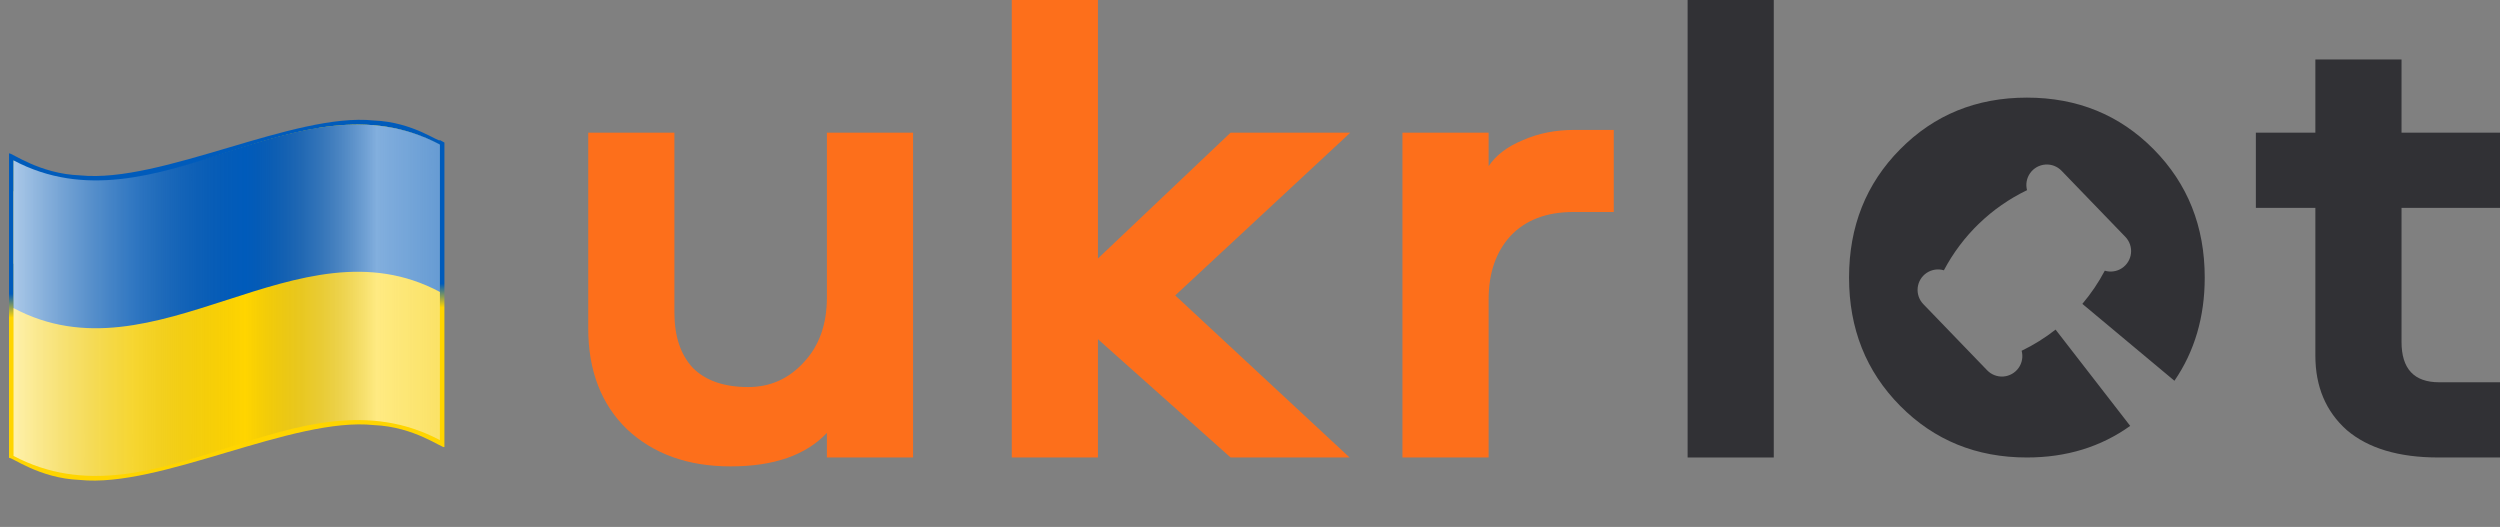
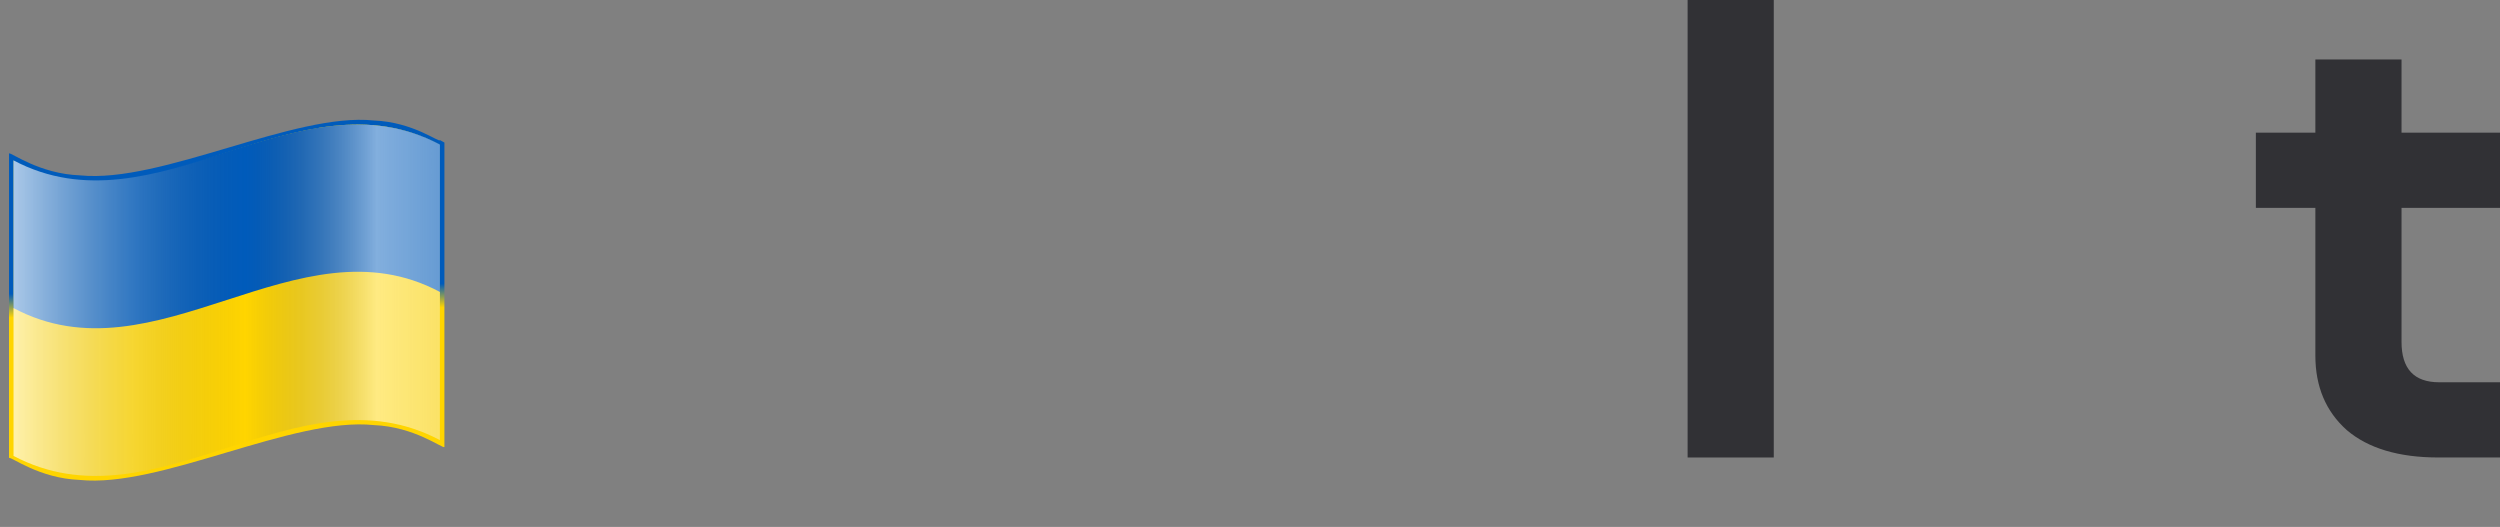
<svg xmlns="http://www.w3.org/2000/svg" width="204" height="43" viewBox="0 0 204 43" fill="none">
  <rect x="0" y="0" width="204" height="43" fill="#808080" stroke="none" />
  <path d="M137.709 0H144.74V37.331H137.709V0Z" fill="#313135" />
  <path d="M188.934 4.855H195.965V10.825H204V16.964H195.965V27.901C195.965 30.096 196.988 31.193 199.034 31.193H204V37.331H198.978C195.742 37.331 193.249 36.587 191.501 35.099C189.789 33.574 188.934 31.547 188.934 29.017V16.964H184.079V10.825H188.934V4.855Z" fill="#313135" />
-   <path d="M59.607 38.057C56.147 38.057 53.338 37.052 51.181 35.044C49.06 32.998 48 30.245 48 26.785V10.825H55.031V25.501C55.031 27.436 55.533 28.942 56.538 30.021C57.579 31.063 59.086 31.584 61.058 31.584C62.843 31.584 64.35 30.914 65.578 29.575C66.842 28.236 67.475 26.469 67.475 24.274V10.825H74.506V37.331H67.475V35.322C65.764 37.145 63.141 38.057 59.607 38.057Z" fill="#FD6F1B" />
-   <path d="M82.561 0H89.592V21.093L100.417 10.825H110.183L95.898 24.106L110.127 37.331H100.417L89.592 27.678V37.331H82.561V0Z" fill="#FD6F1B" />
-   <path d="M114.44 10.825H121.471V13.56C122.066 12.667 122.996 11.96 124.261 11.439C125.526 10.881 126.921 10.602 128.446 10.602H131.683V17.299H128.39C126.195 17.299 124.484 17.95 123.257 19.252C122.066 20.554 121.471 22.284 121.471 24.441V37.331H114.44V10.825Z" fill="#FD6F1B" />
-   <path fill-rule="evenodd" clip-rule="evenodd" d="M155.053 12.179C157.833 9.37 161.28 7.966 165.394 7.966C169.508 7.966 172.955 9.37 175.736 12.179C178.516 14.988 179.906 18.478 179.906 22.648C179.906 25.86 179.082 28.667 177.434 31.071L169.92 24.796C170.626 23.963 171.24 23.055 171.75 22.089C172.225 22.231 172.738 22.155 173.152 21.881C173.565 21.607 173.835 21.164 173.889 20.671C173.943 20.179 173.775 19.687 173.431 19.33L168.223 13.934C167.879 13.577 167.393 13.391 166.898 13.428C166.403 13.464 165.95 13.719 165.662 14.123C165.373 14.526 165.28 15.038 165.406 15.518C162.504 16.916 160.126 19.207 158.622 22.056C158.147 21.914 157.634 21.99 157.221 22.264C156.808 22.538 156.538 22.981 156.484 23.474C156.43 23.966 156.597 24.458 156.941 24.815L162.147 30.211C162.491 30.571 162.978 30.759 163.475 30.723C163.972 30.686 164.427 30.43 164.716 30.024C165.004 29.617 165.096 29.104 164.966 28.622C165.949 28.149 166.878 27.57 167.735 26.895L173.824 34.753C171.422 36.472 168.612 37.331 165.394 37.331C161.28 37.331 157.833 35.926 155.053 33.118C152.272 30.309 150.882 26.819 150.882 22.648C150.882 18.478 152.272 14.988 155.053 12.179Z" fill="#313135" />
  <g clip-path="url(#clip0_1803_843)">
    <path d="M35.896 11.43C35.896 11.697 33.743 9.955 30.503 9.832C27.264 9.492 22.936 10.772 18.587 12.062C14.237 13.348 9.864 14.647 6.534 14.31C3.204 14.187 0.917 12.428 0.736 12.518V37.369C0.915 37.253 3.18 39.029 6.488 39.161C9.797 39.507 14.148 38.211 18.5 36.919C22.852 35.629 27.203 34.339 30.512 34.688C33.82 34.823 36.085 36.597 36.264 36.482V11.631C36.08 11.526 35.896 11.43 35.896 11.43Z" fill="url(#paint0_linear_1803_843)" />
-     <path d="M1.104 21.513C12.702 27.396 24.299 14.393 35.896 20.276V14.358C24.299 8.475 12.702 21.478 1.104 15.595V21.513Z" fill="white" />
    <path d="M35.896 35.912C24.299 29.776 12.702 43.338 1.104 37.203V13.088C12.702 19.223 24.299 5.662 35.896 11.798V35.912Z" fill="#FFD500" />
    <path d="M29.369 10.162C19.946 10.055 10.521 17.923 1.099 13.034V25.136C12.696 31.33 24.305 17.631 35.902 23.826V11.762C33.727 10.633 31.543 10.187 29.369 10.162Z" fill="#005BBB" />
    <path d="M35.895 35.912C24.298 29.776 12.701 43.338 1.104 37.202V13.088C12.701 19.223 24.298 5.662 35.895 11.798V35.912Z" fill="url(#paint1_linear_1803_843)" />
  </g>
  <defs>
    <linearGradient id="paint0_linear_1803_843" x1="18.5" y1="34.001" x2="18.146" y2="19.044" gradientUnits="userSpaceOnUse">
      <stop stop-color="#FFD500" />
      <stop offset="0.568" stop-color="#FFD500" />
      <stop offset="0.697" stop-color="#005BBB" />
      <stop offset="1" stop-color="#005BBB" />
    </linearGradient>
    <linearGradient id="paint1_linear_1803_843" x1="1.104" y1="24.5" x2="42.327" y2="24.5" gradientUnits="userSpaceOnUse">
      <stop stop-color="white" stop-opacity="0.667" />
      <stop offset="0.241" stop-color="#D7D7D7" stop-opacity="0.219" />
      <stop offset="0.459" stop-color="#4D4D4D" stop-opacity="0" />
      <stop offset="0.719" stop-color="white" stop-opacity="0.51" />
      <stop offset="0.874" stop-color="#F2F2F2" stop-opacity="0.4" />
      <stop offset="1" stop-color="white" stop-opacity="0.624" />
    </linearGradient>
    <clipPath id="clip0_1803_843">
      <rect width="37" height="37" fill="white" transform="translate(0 6)" />
    </clipPath>
  </defs>
</svg>